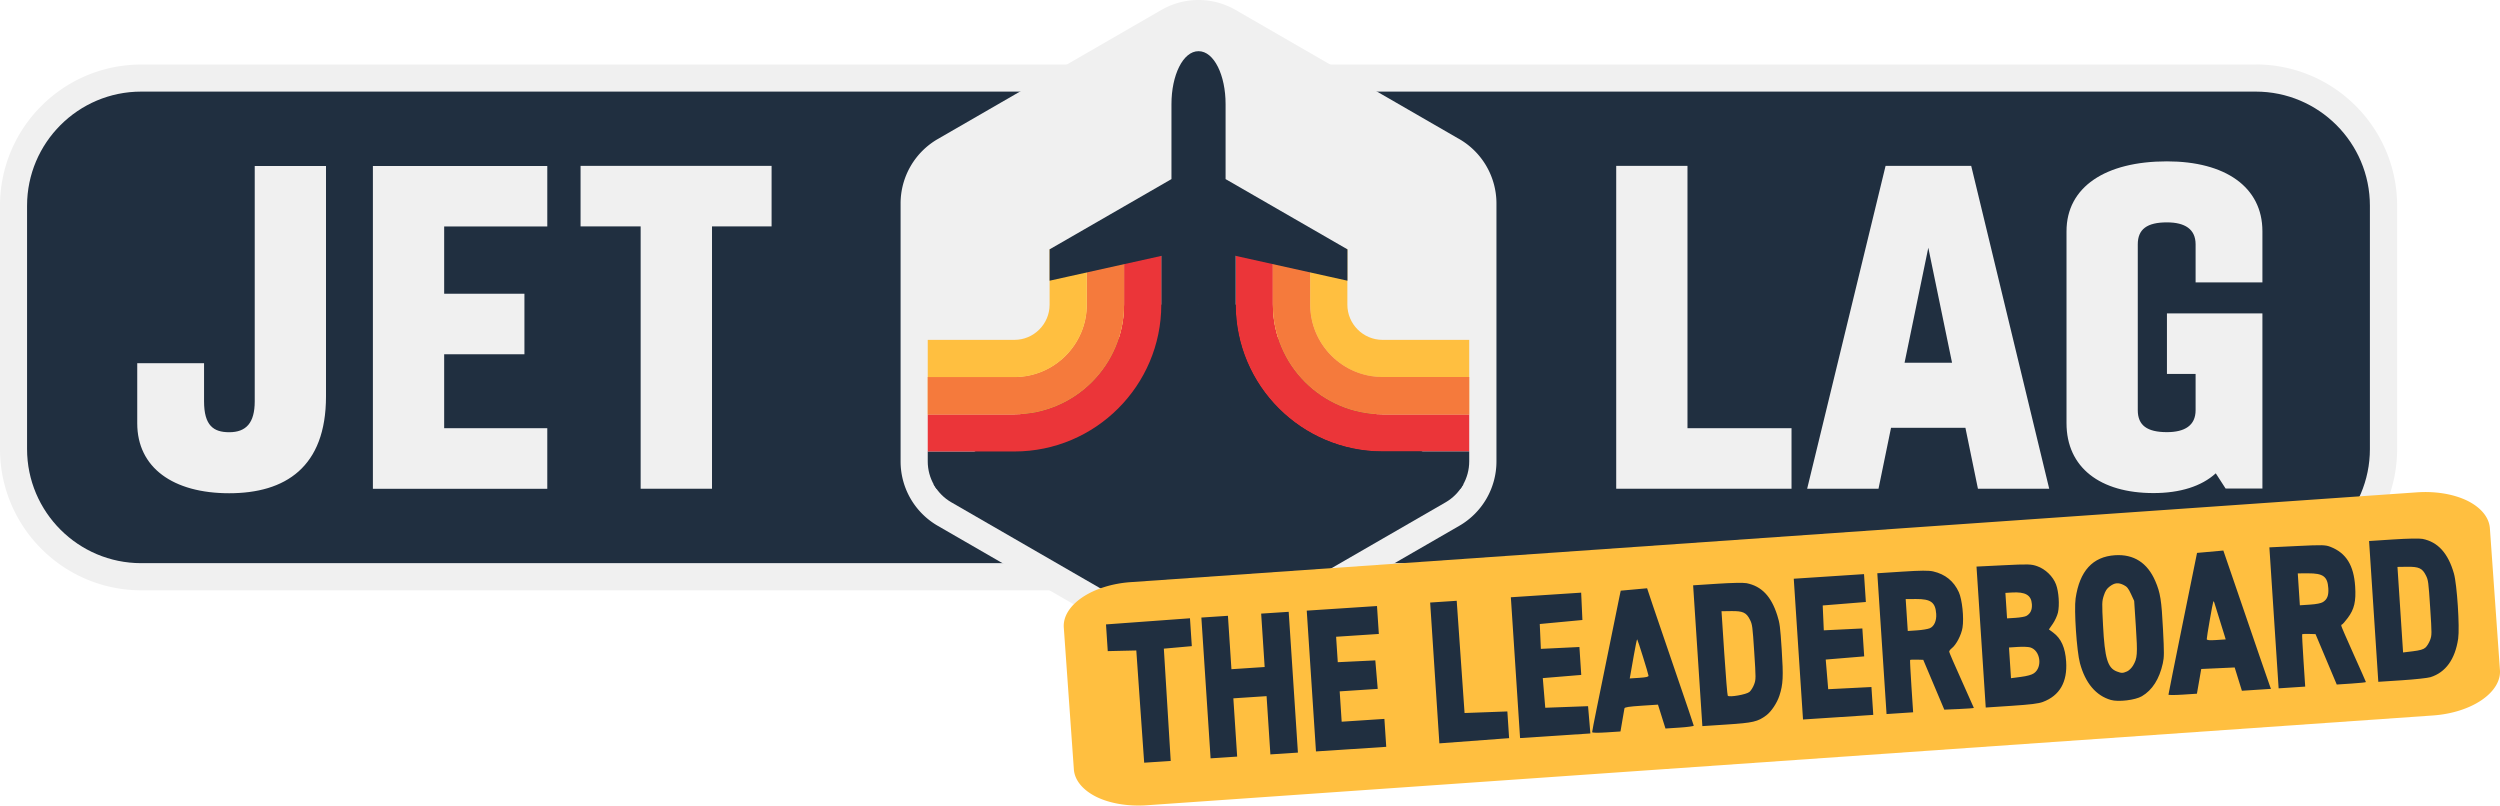
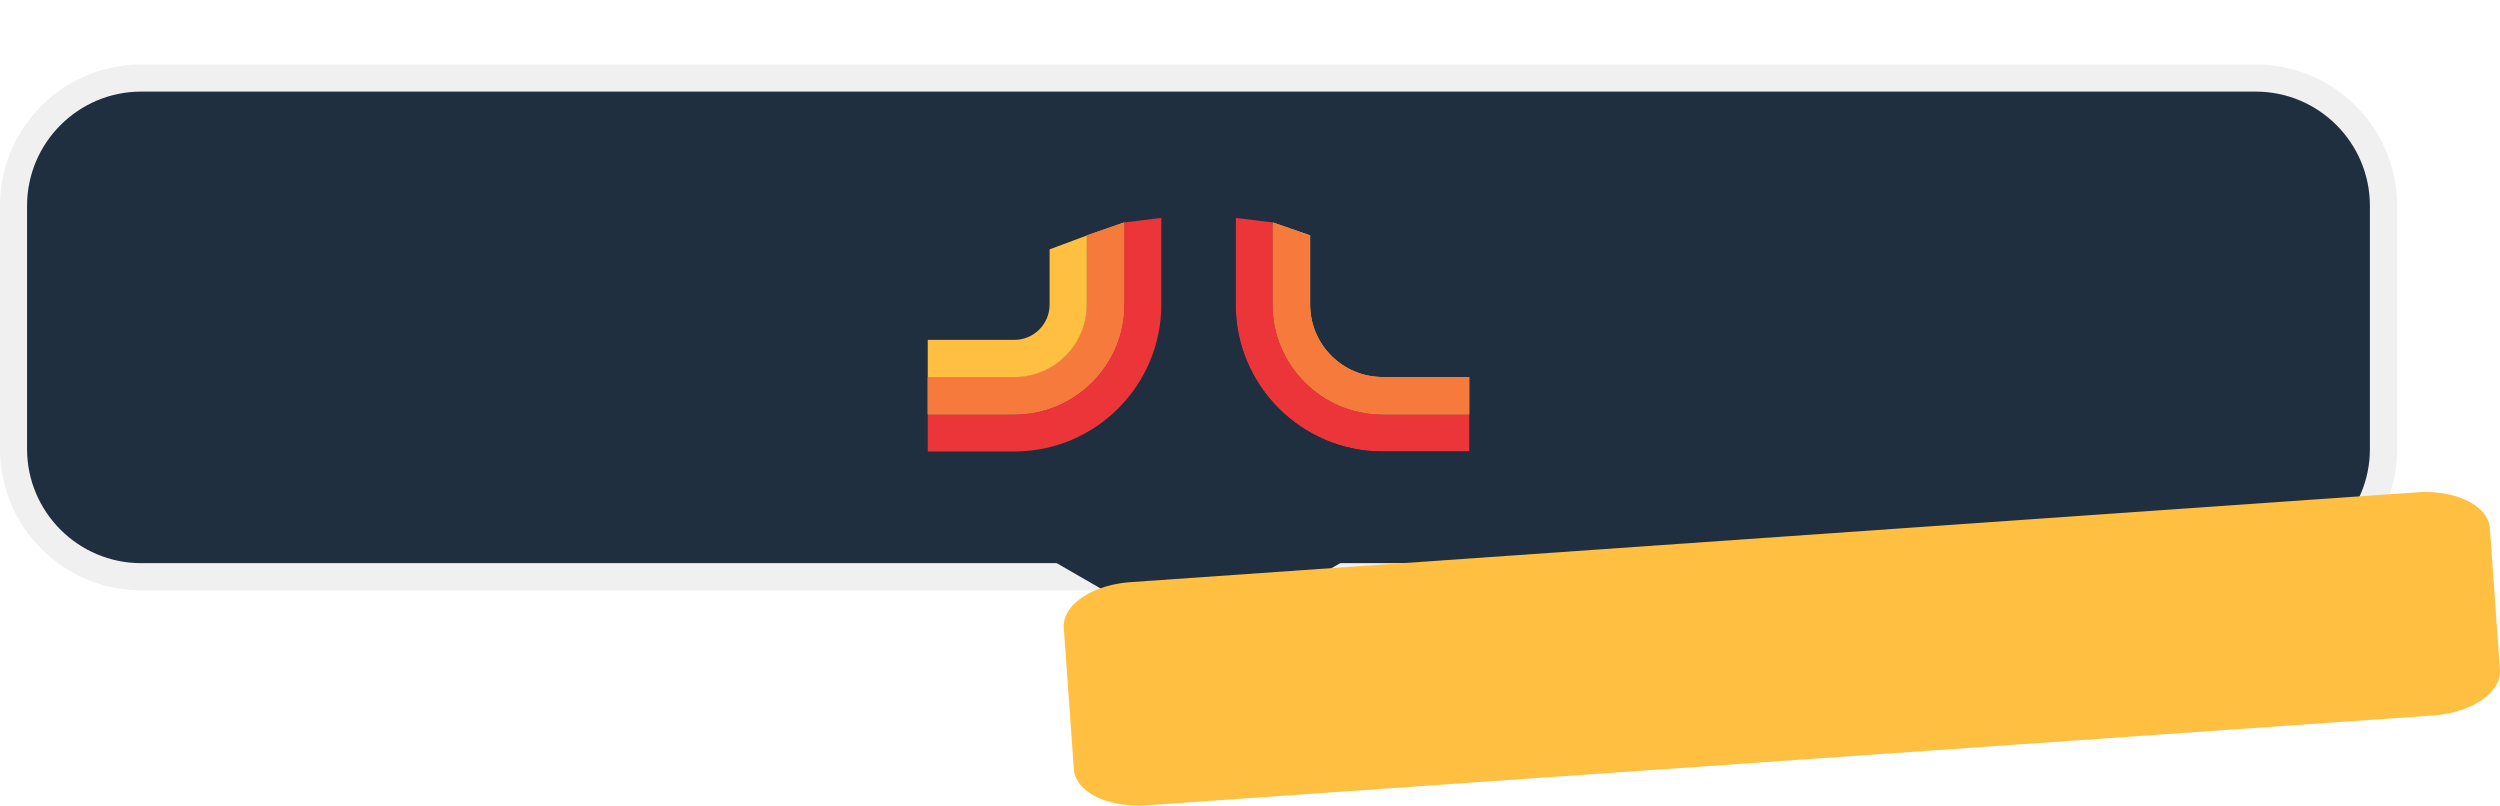
<svg xmlns="http://www.w3.org/2000/svg" xmlns:ns1="http://sodipodi.sourceforge.net/DTD/sodipodi-0.dtd" xmlns:ns2="http://www.inkscape.org/namespaces/inkscape" viewBox="0 0 297.47 95.85" version="1.1" id="svg17" ns1:docname="Jet_Lag,_The_Game_Logo.svg" xml:space="preserve" ns2:version="1.3.2 (091e20e, 2023-11-25, custom)">
  <ns1:namedview id="namedview17" pagecolor="#ffffff" bordercolor="#666666" borderopacity="1.0" ns2:showpageshadow="2" ns2:pageopacity="0.0" ns2:pagecheckerboard="0" ns2:deskcolor="#d1d1d1" ns2:zoom="2.3509215" ns2:cx="109.10615" ns2:cy="35.517988" ns2:window-width="1920" ns2:window-height="1177" ns2:window-x="-8" ns2:window-y="-8" ns2:window-maximized="1" ns2:current-layer="g17" />
  <defs id="defs1">
    <clipPath id="d">
      <path d="M174.82 54.9V24.2c0-2.01-1.07-3.87-2.81-4.87L145.42 3.98a5.61 5.61 0 0 0-5.63 0L113.2 19.33a5.627 5.627 0 0 0-2.81 4.87v30.7c0 2.01 1.07 3.87 2.81 4.87l26.59 15.35a5.61 5.61 0 0 0 5.63 0l26.59-15.35a5.627 5.627 0 0 0 2.81-4.87" style="stroke-width:0;fill:none" id="path1" />
    </clipPath>
    <style id="style1">.g,.h,.i,.j,.k{stroke-width:0}.h{fill:#202f40}.g{fill:#f57a3c}.i{fill:#eb3539}.j{fill:#ffbf40}.k{fill:#f0f0f0}</style>
  </defs>
  <g id="g17">
    <path class="k" d="M268.41 7.68H16.8c-4.63 0-8.85 1.89-11.88 4.93A16.748 16.748 0 0 0 0 24.48v28.95c0 4.63 1.89 8.85 4.93 11.88 3.03 3.04 7.25 4.93 11.88 4.93h251.61c4.63 0 8.85-1.89 11.88-4.93 3.04-3.03 4.93-7.25 4.93-11.88V24.48c0-4.63-1.89-8.85-4.93-11.88a16.756 16.756 0 0 0-11.88-4.93" id="path2" />
    <path d="M268.41 10.9H16.8c-7.49 0-13.58 6.09-13.58 13.58v28.95c0 7.49 6.09 13.58 13.58 13.58h251.61c7.49 0 13.58-6.09 13.58-13.58V24.48c0-7.49-6.09-13.58-13.58-13.58" style="fill:#202f40;fill-rule:evenodd;stroke-width:0" id="path3" />
-     <path class="k" d="M173.62 16.54 147.03 1.19C145.66.4 144.13 0 142.61 0s-3.06.4-4.43 1.19l-26.59 15.35a8.849 8.849 0 0 0-4.43 7.67v30.7c0 3.16 1.69 6.08 4.43 7.66l26.59 15.35c1.37.79 2.9 1.19 4.43 1.19s3.06-.4 4.43-1.19l26.59-15.35a8.845 8.845 0 0 0 4.43-7.66v-30.7c0-3.16-1.69-6.09-4.43-7.67Z" id="path4" />
    <g style="clip-path:url(#d)" clip-path="url(#d)" id="g13">
      <path class="h" d="M147.03 36.24h-8.85l-27.79 21.91 32.22 18.6 32.21-18.6-27.79-21.91" id="path5" />
      <path class="i" d="M151.46 26.47v9.77c0 7.19 5.85 13.05 13.05 13.05h10.31v4.43h-10.31c-9.64 0-17.48-7.84-17.48-17.48V25.93l4.43.54" id="path6" />
      <path class="j" d="M155.89 28.01v8.23c0 4.75 3.86 8.62 8.62 8.62h10.31v4.43h-10.31c-7.19 0-13.05-5.85-13.05-13.05v-9.77l4.43 1.54" id="path7" />
-       <path class="j" d="M160.32 29.67v6.58c0 2.31 1.88 4.19 4.19 4.19h10.31v4.43h-10.31c-4.75 0-8.62-3.87-8.62-8.62v-8.23l4.43 1.65" id="path8" />
      <path class="h" d="M164.51 53.72c-9.64 0-17.48-7.84-17.48-17.48V25.93l-4.43-1.66-4.43 1.66v10.31c0 9.64-7.84 17.48-17.48 17.48h-10.31v4.43h10.31c12.08 0 21.91-9.83 21.91-21.91 0 12.08 9.83 21.91 21.91 21.91h10.31v-4.43h-10.31Z" id="path9" />
      <path class="i" d="M133.75 26.47v9.77c0 7.19-5.85 13.05-13.05 13.05h-10.31v4.43h10.31c9.64 0 17.48-7.84 17.48-17.48V25.93l-4.43.54" id="path10" />
      <path class="j" d="M129.32 28.01v8.23c0 4.75-3.87 8.62-8.62 8.62h-10.31v4.43h10.31c7.19 0 13.05-5.85 13.05-13.05v-9.77l-4.43 1.54" id="path11" />
      <path class="g" d="M151.46 26.47v9.77c0 7.19 5.85 13.05 13.05 13.05h10.31v-4.43h-10.31c-4.75 0-8.62-3.87-8.62-8.62v-8.23l-4.43-1.54M133.75 26.47l-4.43 1.54v8.23c0 4.75-3.87 8.62-8.62 8.62h-10.31v4.43h10.31c7.19 0 13.05-5.85 13.05-13.05v-9.77" id="path12" />
      <path class="j" d="M124.89 29.67v6.58c0 2.31-1.88 4.19-4.19 4.19h-10.31v4.43h10.31c4.75 0 8.62-3.87 8.62-8.62v-8.23l-4.43 1.65Z" id="path13" />
    </g>
-     <path class="h" d="M145.83 21.31v-8.93c0-3.41-1.36-6.29-3.22-6.29s-3.22 2.88-3.22 6.29v8.93l-14.5 8.36v3.73l14.5-3.22 1.23 2.76h3.98l1.23-2.76 14.5 3.22v-3.73l-14.5-8.36Z" id="path14" />
-     <path class="k" d="M84.72 58.15V26.94h7.09v-7.2H69.08v7.2h7.15v31.21h8.48Zm-19.6-7.2H52.85v-8.8h9.55v-7.2h-9.55v-8h12.27v-7.2H44.37v38.41h20.75v-7.2ZM30.31 19.74v28.01c0 2.56-1.01 3.68-3.04 3.68-1.87 0-2.99-.8-2.99-3.68v-4.53h-7.95v7.15c0 5.28 4.27 8.32 10.94 8.32s11.52-3.09 11.52-11.52V19.75h-8.48ZM269.2 58.15V37.29h-11.36v7.2h3.41v4.32c0 1.81-1.28 2.61-3.41 2.61-2.35 0-3.47-.8-3.47-2.61V29.07c0-1.81 1.12-2.61 3.47-2.61 2.13 0 3.41.8 3.41 2.61v4.53h7.95v-6.08c0-5.28-4.43-8.32-11.36-8.32-7.31 0-11.95 3.04-11.95 8.32v22.83c0 5.28 4 8.32 10.35 8.32 3.15 0 5.71-.8 7.41-2.35l1.17 1.81h4.37Zm-39.76-28.7 2.83 13.71h-5.65l2.83-13.71Zm-5.92 28.7 1.49-7.25h8.85l1.49 7.25h8.48l-9.28-38.41h-10.19l-9.33 38.41h8.48Zm-10.35-7.2h-12.38V19.74h-8.48v38.41h20.86v-7.2Z" id="path15" />
    <path class="j" d="m 297.463,79.723 -1.199,-16.892 a 4.91,8.451 86.043 0 0 -2.672,-3.246 4.878,8.396 86.043 0 0 -5.98,-1.005 l -153.077,10.687 a 4.835,8.322 86.043 0 0 -7.956,5.408 l 1.199,16.892 a 4.91,8.451 86.043 0 0 2.672,3.246 c 1.609,0.795 3.781,1.151 5.98,1.005 L 289.507,85.131 a 4.835,8.322 86.043 0 0 7.956,-5.408 z" id="path16" />
-     <path style="fill:#202f40;fill-opacity:1;stroke-width:1" d="m 251.169,83.286 c -1.775,-0.509 -3.044,-2.016 -3.678,-4.369 -0.388,-1.438 -0.718,-6.356 -0.518,-7.72 0.476,-3.257 2.029,-4.958 4.684,-5.132 2.232,-0.146 3.862,0.899 4.8,3.081 0.599,1.393 0.736,2.254 0.915,5.759 0.143,2.791 0.14,3.278 -0.023,4.021 -0.411,1.869 -1.251,3.189 -2.493,3.917 -0.787,0.461 -2.786,0.701 -3.686,0.443 z m 1.924,-3.396 c 0.223,-0.096 0.542,-0.404 0.709,-0.686 0.523,-0.88 0.557,-1.345 0.339,-4.672 l -0.199,-3.033 -0.38,-0.824 c -0.308,-0.668 -0.472,-0.87 -0.864,-1.064 -0.64,-0.318 -1.069,-0.277 -1.65,0.156 -0.362,0.27 -0.538,0.538 -0.718,1.094 -0.227,0.7 -0.231,0.877 -0.093,3.552 0.203,3.929 0.546,5.073 1.647,5.487 0.566,0.213 0.693,0.212 1.21,-0.011 z m -117.419,4.184 -0.467,-6.677 -1.699,0.039 -1.699,0.039 -0.104,-1.589 -0.104,-1.589 4.996,-0.365 4.996,-0.365 0.109,1.658 0.109,1.658 -1.664,0.149 -1.664,0.149 0.409,6.681 0.409,6.681 -1.579,0.104 -1.579,0.104 z m 7.823,-2.217 -0.549,-8.376 1.581,-0.104 1.581,-0.104 0.208,3.177 0.208,3.177 1.977,-0.13 1.977,-0.13 -0.208,-3.177 -0.208,-3.177 1.638,-0.107 1.638,-0.107 0.549,8.376 0.549,8.376 -1.638,0.107 -1.638,0.107 -0.227,-3.466 -0.227,-3.466 -1.977,0.13 -1.977,0.13 0.227,3.466 0.227,3.466 -1.581,0.104 -1.581,0.104 z m 12.539,-0.822 -0.549,-8.376 4.18,-0.274 4.18,-0.274 0.109,1.661 0.109,1.661 -2.542,0.167 -2.542,0.167 0.099,1.513 0.099,1.513 2.234,-0.107 2.234,-0.107 0.143,1.695 0.143,1.695 -2.263,0.148 -2.263,0.148 0.118,1.805 0.118,1.805 2.542,-0.167 2.542,-0.167 0.109,1.661 0.109,1.661 -4.18,0.274 -4.18,0.274 z m 14.685,-0.962 -0.549,-8.378 1.58,-0.104 1.58,-0.104 0.467,6.677 0.467,6.677 2.546,-0.094 2.546,-0.094 0.104,1.589 0.104,1.589 -4.149,0.31 -4.149,0.31 z m 9.602,-0.63 -0.549,-8.376 4.183,-0.274 4.183,-0.274 0.074,1.627 0.074,1.627 -2.537,0.239 -2.537,0.239 0.065,1.479 0.065,1.479 2.294,-0.111 2.294,-0.111 0.109,1.661 0.109,1.661 -2.288,0.189 -2.288,0.189 0.147,1.764 0.147,1.764 2.546,-0.094 2.546,-0.094 0.138,1.623 0.138,1.623 -4.183,0.274 -4.183,0.274 z m 9.125,7.672 c -0.005,-0.078 0.246,-1.383 0.558,-2.901 0.312,-1.518 1.023,-5.008 1.58,-7.757 0.557,-2.749 1.069,-5.262 1.137,-5.586 l 0.125,-0.588 1.569,-0.143 1.569,-0.143 0.724,2.168 c 0.398,1.192 1.645,4.844 2.771,8.115 1.126,3.271 2.05,6 2.055,6.066 0.004,0.065 -0.751,0.168 -1.678,0.229 l -1.686,0.11 -0.446,-1.421 -0.446,-1.421 -1.977,0.13 c -1.481,0.097 -1.986,0.176 -2.012,0.313 -0.019,0.101 -0.134,0.761 -0.254,1.467 l -0.219,1.283 -1.681,0.11 c -1.022,0.067 -1.685,0.055 -1.69,-0.031 z m 6.707,-6.717 c -0.014,-0.216 -1.268,-4.239 -1.35,-4.33 -0.031,-0.035 -0.209,0.818 -0.396,1.895 -0.187,1.077 -0.374,2.139 -0.415,2.361 l -0.075,0.404 1.124,-0.074 c 0.831,-0.054 1.121,-0.121 1.112,-0.256 z m 5.857,-2.376 -0.549,-8.376 2.875,-0.188 c 1.68,-0.11 3.128,-0.138 3.484,-0.067 1.787,0.357 2.936,1.56 3.652,3.823 0.303,0.958 0.349,1.31 0.529,4.081 0.21,3.22 0.165,4.134 -0.27,5.471 -0.286,0.881 -0.97,1.908 -1.564,2.351 -1.018,0.759 -1.567,0.886 -4.695,1.091 l -2.913,0.191 z m 6.151,4.311 c 0.182,-0.157 0.433,-0.559 0.557,-0.894 0.219,-0.588 0.219,-0.713 0.013,-3.857 -0.203,-3.097 -0.227,-3.277 -0.508,-3.843 -0.425,-0.855 -0.838,-1.046 -2.222,-1.027 l -1.162,0.016 0.326,4.975 c 0.179,2.736 0.367,5.023 0.418,5.081 0.182,0.21 2.227,-0.147 2.577,-0.451 z m 5.823,-5.095 -0.549,-8.376 4.18,-0.274 4.18,-0.274 0.109,1.658 0.109,1.658 -2.567,0.207 -2.567,0.207 0.065,1.479 0.065,1.479 2.294,-0.111 2.294,-0.111 0.109,1.661 0.109,1.661 -2.288,0.189 -2.288,0.189 0.147,1.764 0.147,1.764 2.572,-0.13 2.572,-0.13 0.109,1.658 0.109,1.658 -4.18,0.274 -4.18,0.274 z m 9.941,-0.652 -0.549,-8.376 2.965,-0.192 c 2.217,-0.144 3.148,-0.15 3.688,-0.025 1.429,0.331 2.447,1.154 3.045,2.464 0.399,0.874 0.627,3.056 0.441,4.225 -0.14,0.876 -0.756,2.055 -1.285,2.457 -0.171,0.13 -0.306,0.316 -0.299,0.414 0.007,0.097 0.669,1.627 1.471,3.4 0.802,1.773 1.459,3.249 1.461,3.28 0.002,0.031 -0.788,0.09 -1.757,0.132 l -1.76,0.075 -1.251,-2.964 -1.251,-2.964 -0.762,-0.023 c -0.419,-0.012 -0.782,0.006 -0.805,0.041 -0.024,0.035 0.048,1.45 0.159,3.144 l 0.202,3.081 -1.581,0.104 -1.582,0.104 z m 5.7,-1.834 c 0.517,-0.223 0.815,-0.892 0.759,-1.708 -0.093,-1.373 -0.638,-1.776 -2.389,-1.767 l -1.242,0.006 0.124,1.898 0.124,1.898 1.101,-0.073 c 0.606,-0.04 1.29,-0.154 1.521,-0.254 z m 6.104,1.05 -0.55,-8.386 3.223,-0.159 c 2.963,-0.146 3.285,-0.137 3.995,0.112 0.983,0.344 1.888,1.22 2.244,2.17 0.328,0.874 0.435,2.465 0.227,3.36 -0.085,0.368 -0.362,0.967 -0.615,1.331 l -0.46,0.662 0.515,0.381 c 0.943,0.698 1.43,1.788 1.538,3.445 0.16,2.441 -0.772,4.056 -2.773,4.805 -0.523,0.196 -1.451,0.31 -3.745,0.462 l -3.05,0.202 z m 6.284,4.309 c 1.056,-0.739 0.762,-2.737 -0.453,-3.081 -0.234,-0.066 -0.896,-0.09 -1.471,-0.053 l -1.045,0.068 0.12,1.826 0.12,1.826 1.165,-0.153 c 0.769,-0.101 1.301,-0.248 1.565,-0.433 z m -0.902,-6.821 c 0.495,-0.282 0.702,-0.723 0.657,-1.401 -0.071,-1.081 -0.769,-1.487 -2.388,-1.388 l -0.763,0.047 0.099,1.516 0.099,1.516 1.009,-0.066 c 0.555,-0.036 1.134,-0.137 1.285,-0.224 z m 16.909,9.365 c -9.9e-4,-0.06 0.762,-3.879 1.698,-8.487 l 1.702,-8.379 1.565,-0.141 1.565,-0.141 1.643,4.79 c 0.904,2.634 2.113,6.162 2.687,7.84 0.574,1.677 1.11,3.225 1.191,3.439 l 0.147,0.389 -1.73,0.113 -1.73,0.113 -0.43,-1.386 -0.43,-1.386 -1.989,0.091 -1.989,0.091 -0.257,1.47 -0.257,1.47 -1.691,0.111 c -0.93,0.061 -1.693,0.062 -1.695,0.002 z m 6.694,-6.965 c -0.136,-0.456 -1.147,-3.709 -1.243,-4 -0.036,-0.109 -0.086,-0.168 -0.111,-0.131 -0.067,0.098 -0.796,4.276 -0.784,4.489 0.008,0.132 0.31,0.161 1.133,0.107 l 1.122,-0.074 z m 5.864,-2.173 -0.55,-8.388 3.308,-0.16 c 3.039,-0.147 3.362,-0.138 3.98,0.106 1.851,0.734 2.756,2.192 2.918,4.701 0.116,1.785 -0.102,2.71 -0.878,3.748 -0.317,0.424 -0.623,0.774 -0.681,0.777 -0.057,0.004 -0.1,0.074 -0.094,0.156 0.005,0.082 0.667,1.609 1.47,3.393 0.803,1.784 1.462,3.273 1.465,3.308 0.003,0.035 -0.778,0.115 -1.734,0.178 l -1.738,0.114 -1.262,-2.999 -1.262,-2.999 -0.774,-0.022 c -0.426,-0.012 -0.793,0.007 -0.817,0.041 -0.024,0.035 0.048,1.45 0.159,3.144 l 0.202,3.081 -1.581,0.104 -1.581,0.104 z m 5.822,-1.878 c 0.514,-0.32 0.697,-0.791 0.64,-1.653 -0.091,-1.392 -0.615,-1.776 -2.408,-1.767 l -1.225,0.006 0.124,1.898 0.124,1.898 1.19,-0.078 c 0.762,-0.05 1.321,-0.159 1.554,-0.304 z m 6.04,1.112 -0.549,-8.376 2.875,-0.188 c 1.68,-0.11 3.128,-0.138 3.484,-0.067 1.834,0.366 3.05,1.709 3.738,4.128 0.368,1.294 0.7,6.405 0.504,7.745 -0.359,2.445 -1.488,4.016 -3.294,4.581 -0.325,0.102 -1.855,0.268 -3.399,0.369 l -2.809,0.184 z m 6.149,4.312 c 0.183,-0.158 0.435,-0.561 0.559,-0.896 0.219,-0.588 0.219,-0.713 0.013,-3.857 -0.203,-3.097 -0.227,-3.277 -0.508,-3.843 -0.425,-0.855 -0.838,-1.046 -2.222,-1.027 l -1.162,0.016 0.334,5.09 0.334,5.09 1.16,-0.142 c 0.851,-0.105 1.248,-0.219 1.493,-0.43 z" id="path18" />
  </g>
</svg>